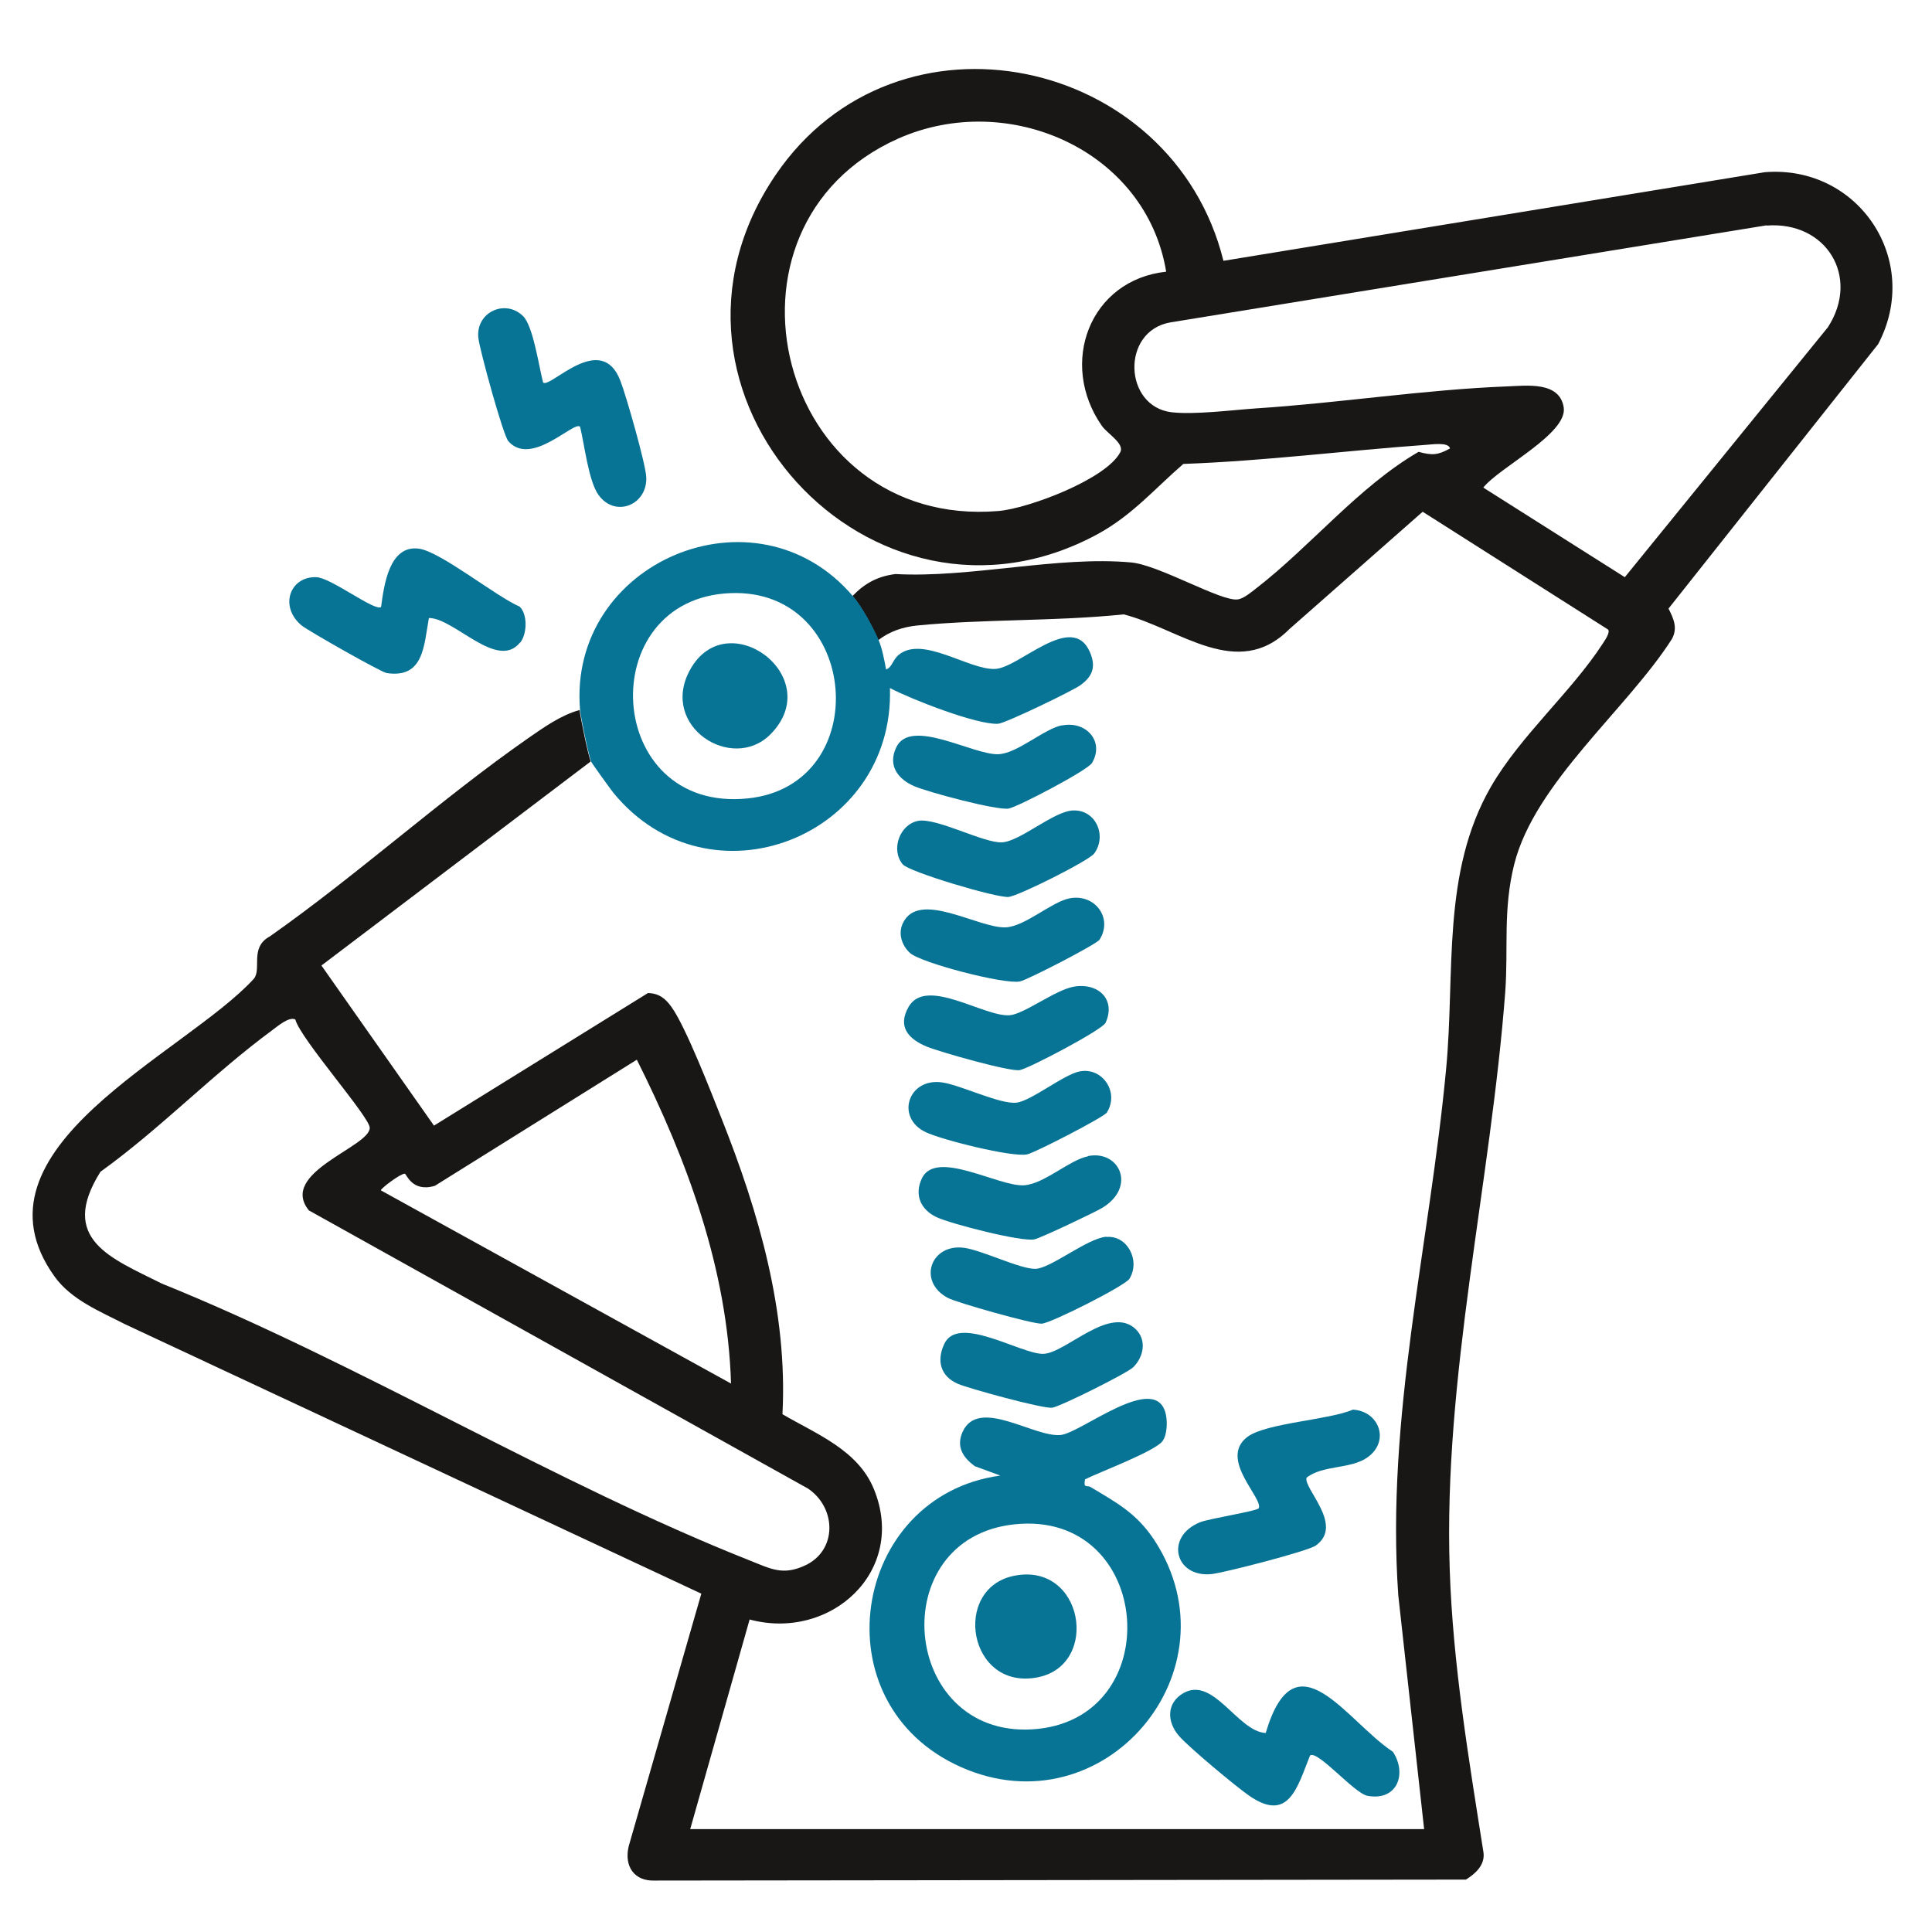
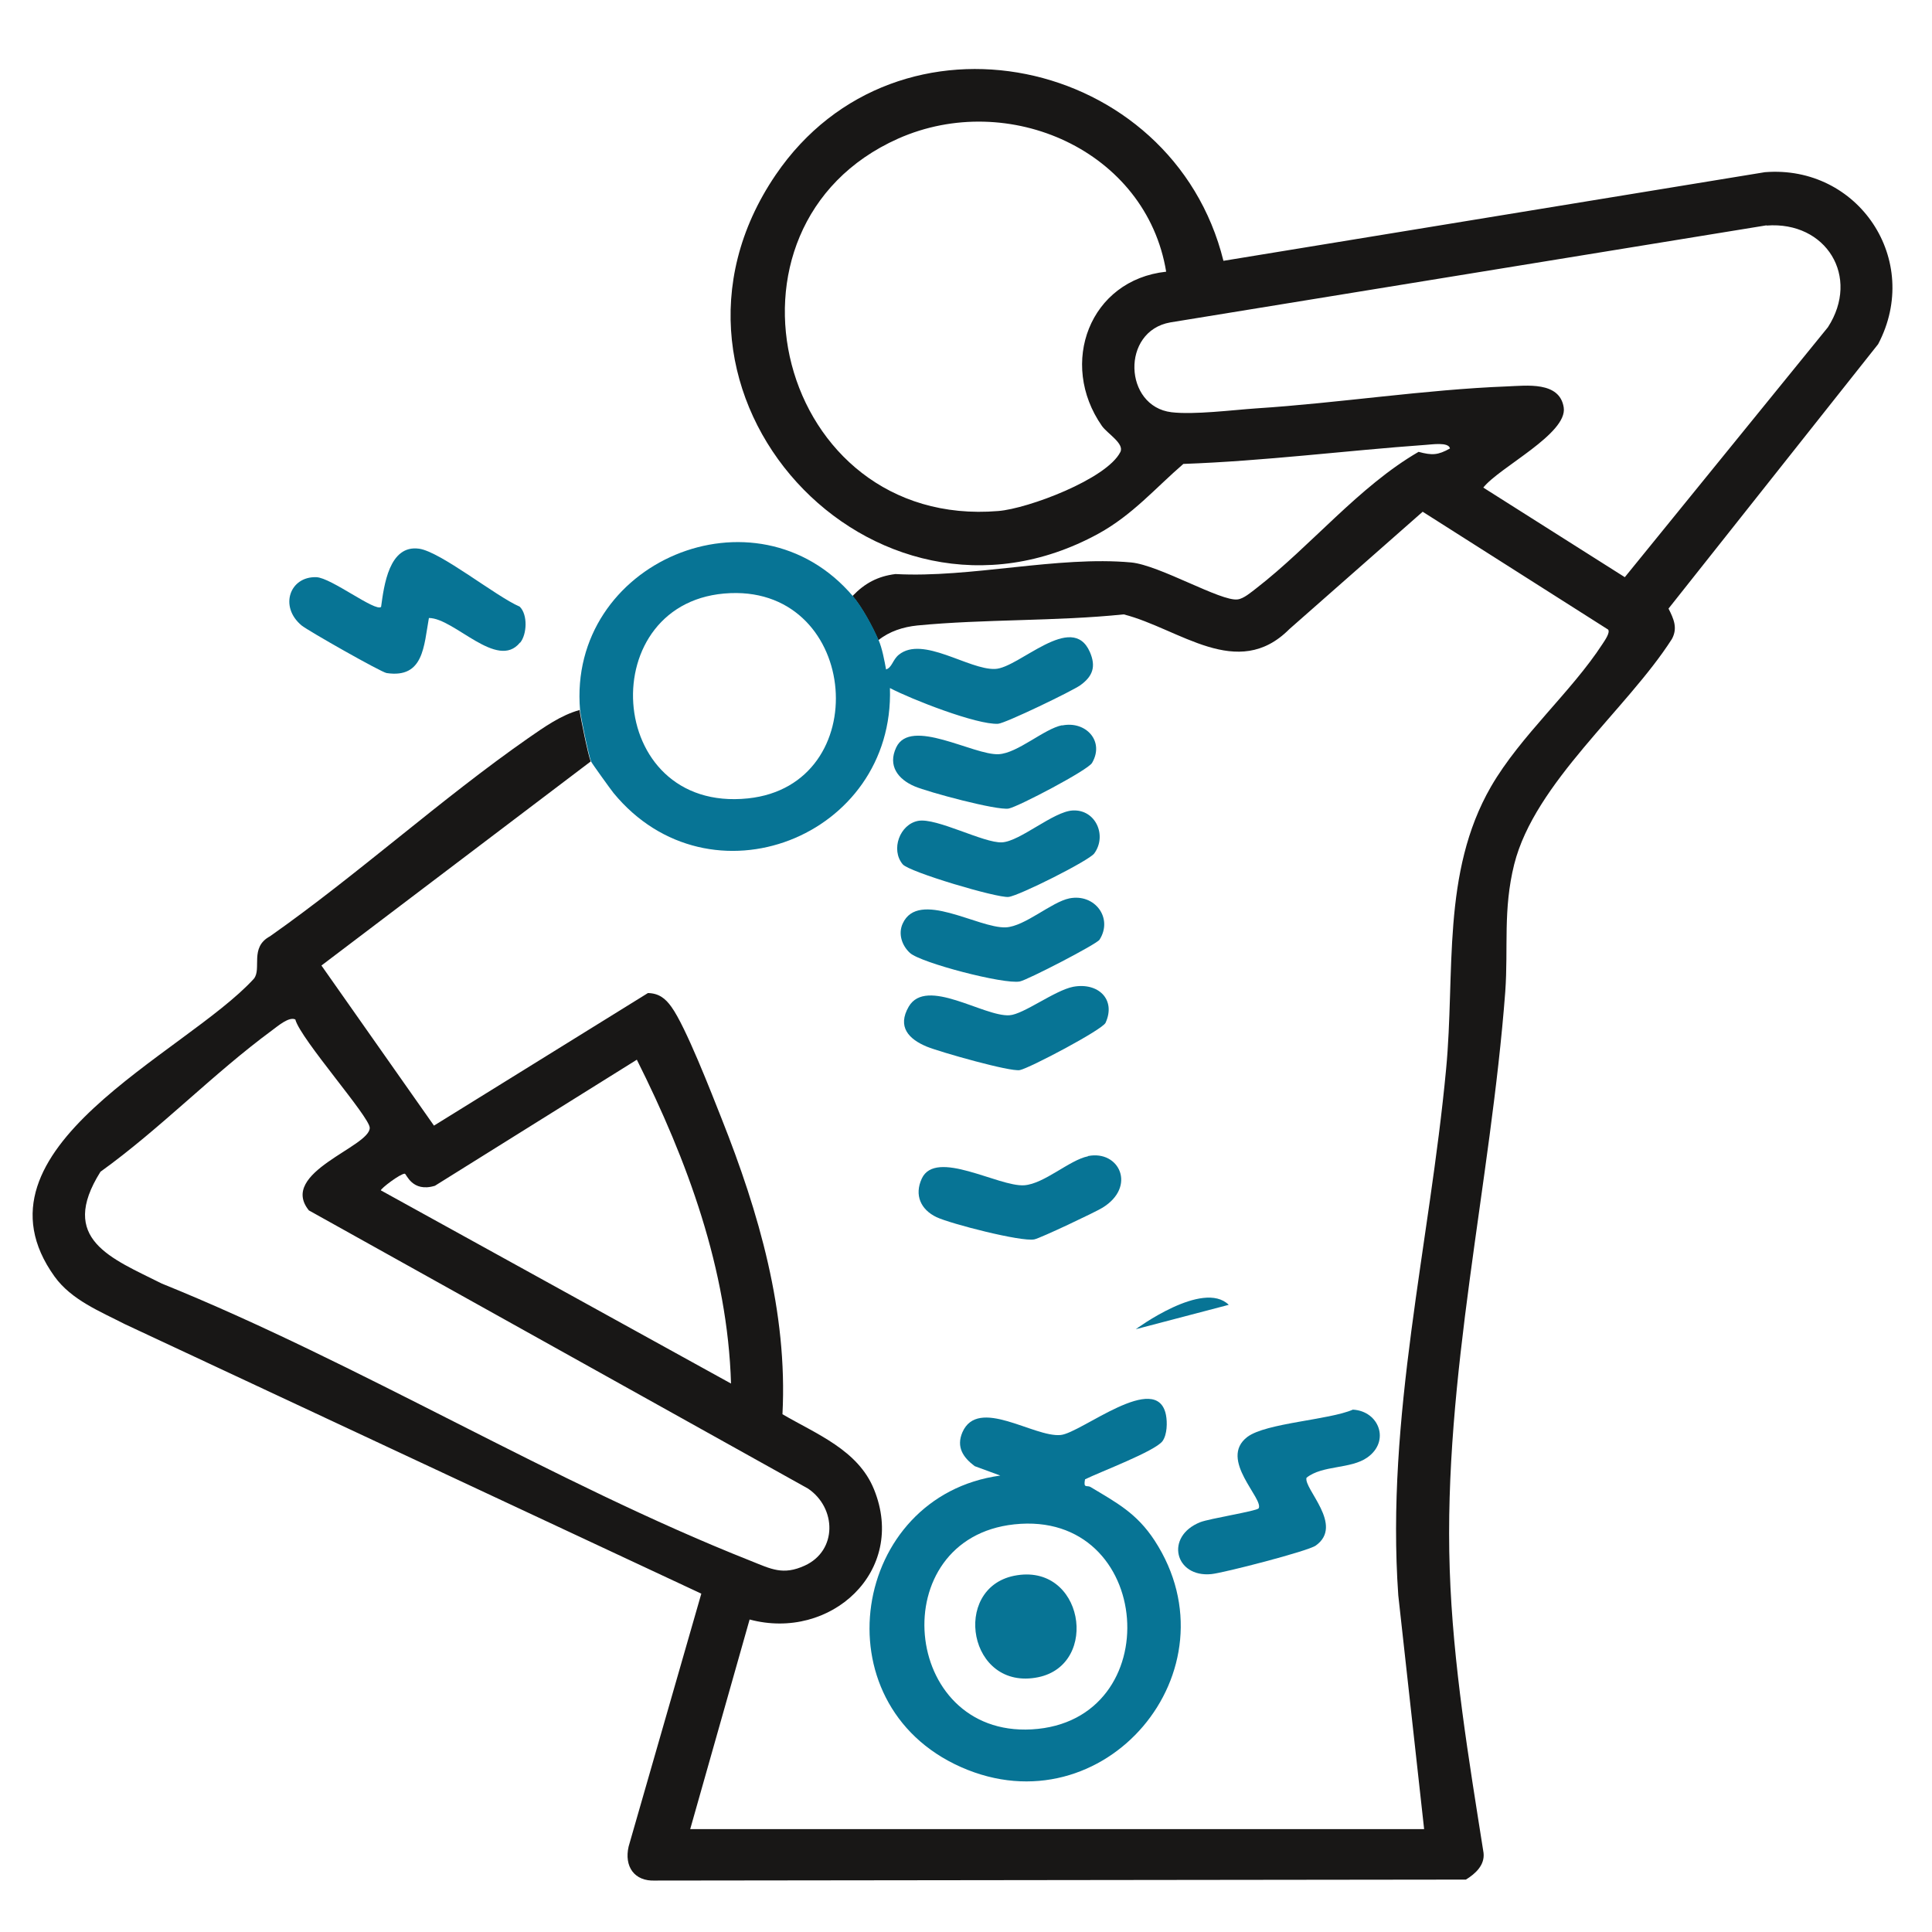
<svg xmlns="http://www.w3.org/2000/svg" id="Ebene_1" version="1.1" viewBox="0 0 80 80">
  <defs>
    <style> .st0 { fill: #181716; } .st1 { fill: #077495; } </style>
  </defs>
  <path class="st0" d="M35.31,24.67c.5-.52,1.04-.81,1.77-.9,3.11.17,6.72-.76,9.76-.48,1.17.11,3.73,1.63,4.41,1.53.25-.03.56-.3.77-.46,2.26-1.75,4.25-4.22,6.72-5.65.56.15.8.14,1.3-.14-.05-.28-.78-.16-.99-.15-3.35.24-6.69.67-10.05.79-1.16,1-2.1,2.11-3.52,2.89-9.36,5.12-19.49-5.85-13.36-14.86,5.03-7.39,16.44-4.92,18.54,3.56l22.42-3.67c3.87-.31,6.52,3.64,4.69,7.12l-8.68,10.95c.21.42.39.8.14,1.26-1.86,2.91-5.68,5.95-6.53,9.33-.47,1.89-.24,3.43-.37,5.27-.6,7.93-2.57,15.97-2.3,23.93.13,3.93.79,7.86,1.4,11.73.06.51-.34.87-.73,1.11l-33.57.04c-.87.04-1.29-.59-1.1-1.41l3.01-10.47-23.87-11.16c-1.03-.53-2.21-1-2.91-1.97-3.81-5.3,5.4-9.21,8.25-12.33.34-.41-.19-1.3.67-1.76,3.64-2.56,7.07-5.68,10.7-8.21.65-.45,1.35-.95,2.12-1.16.03.3.36,1.9.46,2.13l-11.15,8.45,4.66,6.63,8.86-5.49c.45.01.72.22.97.57.59.81,1.66,3.57,2.08,4.63,1.54,3.88,2.74,8,2.52,12.24,1.4.82,3.13,1.48,3.79,3.11,1.38,3.39-1.8,6.29-5.15,5.39l-2.46,8.68h30.39l-1.07-9.68c-.52-7.38,1.3-14.54,1.98-21.79.38-3.99-.2-8.13,1.86-11.7,1.23-2.12,3.32-3.91,4.62-5.91.09-.14.32-.46.23-.59l-7.68-4.88-5.52,4.86c-2.15,2.16-4.55-.02-6.86-.61-2.8.29-5.77.19-8.55.46-.58.06-1.15.24-1.61.61-.24-.56-.68-1.37-1.07-1.83ZM48.29,11.26c-.82-5.03-6.53-7.55-11.1-5.52-8.14,3.63-5,16.18,4.15,15.42,1.23-.1,4.48-1.32,5.05-2.44.18-.35-.53-.76-.76-1.08-1.81-2.59-.51-6.05,2.66-6.39ZM73.15,9.33l-24.69,4.02c-2.05.36-1.93,3.48.05,3.72.94.11,2.5-.09,3.51-.16,3.41-.22,6.99-.78,10.39-.91.79-.03,2.17-.22,2.34.87s-2.67,2.48-3.33,3.32l5.86,3.71,8.41-10.35c1.35-2.09-.07-4.4-2.54-4.21ZM12.24,42.22c-.26-.15-.75.28-.97.44-2.46,1.81-4.62,4.07-7.11,5.86-1.76,2.8.45,3.58,2.54,4.63,8.19,3.31,16.22,8.25,24.38,11.48.85.34,1.34.61,2.24.2,1.36-.62,1.32-2.39.14-3.19l-20.67-11.52c-1.27-1.57,2.53-2.63,2.52-3.42,0-.45-2.86-3.67-3.08-4.48ZM30.27,57.29c-.14-4.72-1.81-9.24-3.9-13.41l-8.36,5.22c-.95.29-1.18-.5-1.25-.5-.19,0-.99.61-.99.69l14.5,8Z" />
  <path class="st1" d="M35.31,24.67c.39.46.83,1.27,1.07,1.83.15.35.24.84.31,1.22.25-.08.27-.4.53-.61.99-.8,2.89.63,3.98.59.99-.03,3.19-2.4,3.93-.7.26.6.12,1-.39,1.37-.33.24-3.11,1.58-3.41,1.6-.88.05-3.61-1.02-4.48-1.48.2,6.17-7.47,9.19-11.45,4.34-.12-.15-.89-1.22-.92-1.29-.1-.23-.43-1.83-.46-2.13-.53-6.14,7.28-9.45,11.3-4.72ZM30.25,24.56c-5.72.22-5.26,9.12.72,8.5,5.27-.55,4.64-8.71-.72-8.5Z" />
-   <path class="st1" d="M22.49,15.84c.29.26,2.4-2.16,3.2-.07.24.62,1.04,3.42,1.07,3.98.06,1.16-1.29,1.71-1.98.74-.41-.57-.58-2.09-.76-2.82-.25-.26-2.02,1.68-2.97.6-.22-.25-1.18-3.76-1.24-4.26-.13-1.08,1.11-1.65,1.85-.92.42.41.66,2.12.83,2.75Z" />
  <path class="st1" d="M21.53,26.61c-.94,1.16-2.72-1.02-3.77-1.02-.21,1.15-.21,2.51-1.75,2.28-.22-.03-3.25-1.75-3.52-1.97-.94-.78-.49-2.04.61-2,.61.02,2.45,1.45,2.68,1.23.12-.88.33-2.58,1.57-2.41.89.12,3.19,1.98,4.17,2.4.34.33.3,1.15.02,1.49Z" />
  <path class="st1" d="M44.93,61.25c-.08.4.08.24.22.32,1.1.66,1.92,1.09,2.66,2.22,3.5,5.38-2.1,12.01-8.02,9.38s-4.53-11.23,1.63-12.07l-1.06-.39c-.48-.36-.77-.79-.51-1.4.65-1.49,2.96.22,4.07.11.85-.08,3.99-2.69,4.36-.83.06.31.05.81-.14,1.08-.3.42-2.62,1.29-3.22,1.59ZM42,63.12c-5.42.58-4.7,8.79.72,8.49,5.69-.32,5.07-9.11-.72-8.49Z" />
  <path class="st1" d="M52.11,62.47c.27-.38-1.68-2.04-.46-2.97.77-.58,3.38-.7,4.37-1.13,1.09.06,1.55,1.31.6,1.98-.69.49-1.86.31-2.52.84-.13.45,1.57,1.97.38,2.81-.32.23-3.81,1.13-4.32,1.18-1.51.15-1.94-1.56-.46-2.15.38-.15,2.34-.46,2.41-.57Z" />
-   <path class="st1" d="M54.25,72.68c-.53,1.32-.88,2.81-2.52,1.68-.55-.38-2.53-2.03-2.92-2.49-.49-.57-.52-1.35.19-1.76,1.25-.72,2.25,1.59,3.41,1.65,1.23-4.15,3.34-.49,5.27.78.6.93.16,2.05-1.06,1.82-.55-.11-2.06-1.9-2.37-1.67Z" />
-   <path class="st1" d="M45.81,51.22c.87-.08,1.42.97.96,1.73-.18.29-3.23,1.83-3.63,1.86-.34.03-3.53-.87-3.9-1.07-1.26-.68-.7-2.26.69-2.07.76.11,2.31.88,2.94.87s2.14-1.26,2.94-1.33Z" />
  <path class="st1" d="M44.42,33.56c.95-.05,1.43,1.04.89,1.78-.22.3-3.13,1.76-3.55,1.8-.47.05-4.11-1.03-4.38-1.35-.51-.61-.12-1.66.64-1.8s2.72.93,3.47.89,2.13-1.28,2.93-1.32Z" />
  <path class="st1" d="M44.28,37.2c1.05-.21,1.82.81,1.25,1.71-.12.19-2.99,1.67-3.3,1.73-.65.13-4.1-.77-4.55-1.18-.33-.3-.5-.79-.3-1.22.65-1.42,3.13.21,4.27.16.79-.04,1.89-1.05,2.63-1.2Z" />
-   <path class="st1" d="M47.03,55.04c.46.45.33,1.14-.1,1.57-.25.25-3.02,1.63-3.36,1.68-.38.05-3.44-.79-3.91-.99-.71-.31-.89-.95-.56-1.65.57-1.24,3.16.42,4.09.41s2.78-2.06,3.85-1.01Z" />
+   <path class="st1" d="M47.03,55.04s2.78-2.06,3.85-1.01Z" />
  <path class="st1" d="M44.44,40.86c1.03-.19,1.78.52,1.34,1.49-.13.29-3.15,1.88-3.55,1.96s-3.31-.75-3.85-.97c-.75-.31-1.24-.82-.75-1.66.73-1.24,3.11.43,4.17.36.59-.04,1.87-1.03,2.64-1.18Z" />
  <path class="st1" d="M45.05,47.87c1.3-.26,2.02,1.27.6,2.14-.29.18-2.57,1.26-2.82,1.31-.54.11-3.48-.65-4.05-.92-.65-.31-.93-.91-.61-1.6.58-1.24,3.18.35,4.24.28.83-.06,1.88-1.05,2.64-1.2Z" />
  <path class="st1" d="M43.98,30.04c.97-.2,1.77.64,1.24,1.55-.17.3-3.05,1.81-3.45,1.89-.48.09-3.34-.68-3.9-.92-.68-.29-1.12-.85-.76-1.61.59-1.26,3.2.33,4.24.28.79-.04,1.88-1.05,2.63-1.2Z" />
-   <path class="st1" d="M44.74,44.36c.92-.16,1.62.88,1.09,1.71-.12.19-2.99,1.67-3.3,1.73-.63.13-3.56-.61-4.2-.92-1.26-.6-.73-2.26.68-2.06.77.11,2.39.91,3.07.84.61-.06,1.99-1.19,2.65-1.3Z" />
-   <path class="st1" d="M31.9,30.41c-1.59,1.59-4.59-.33-3.34-2.65,1.52-2.82,5.7.27,3.34,2.65Z" />
  <path class="st1" d="M41.99,65.25c2.87-.58,3.57,3.67,1,4.2-2.89.59-3.6-3.67-1-4.2Z" />
</svg>